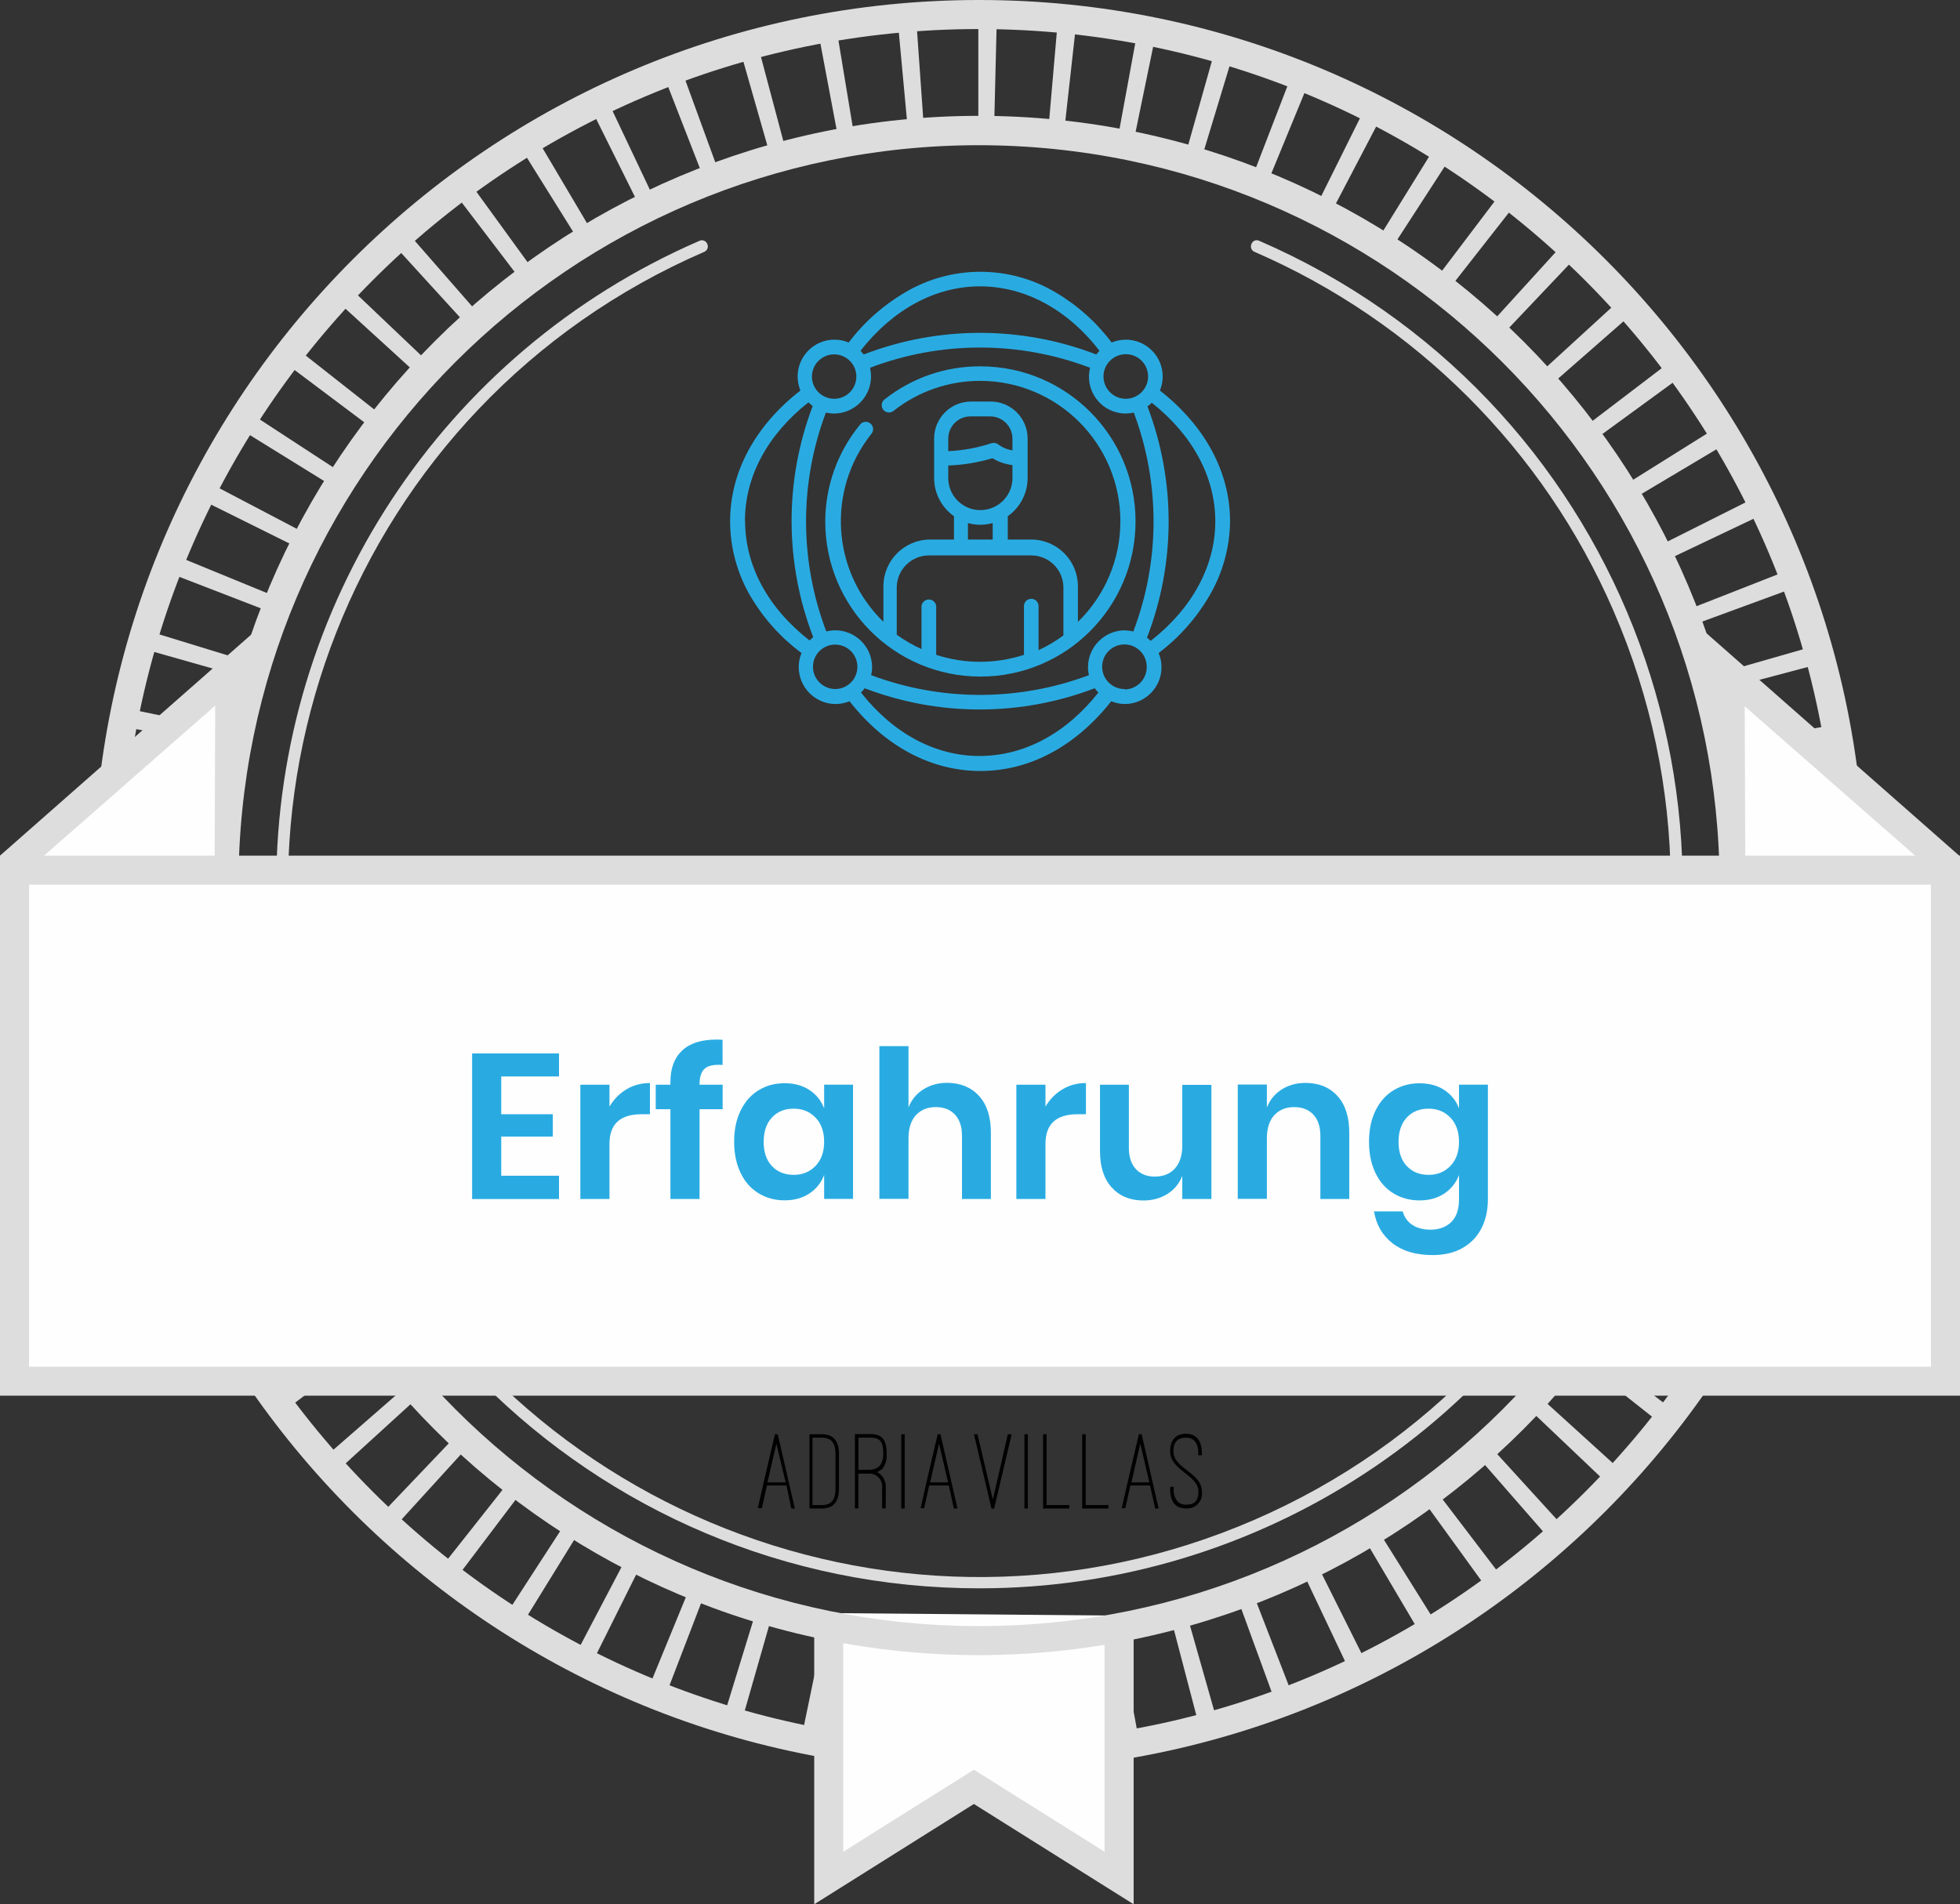
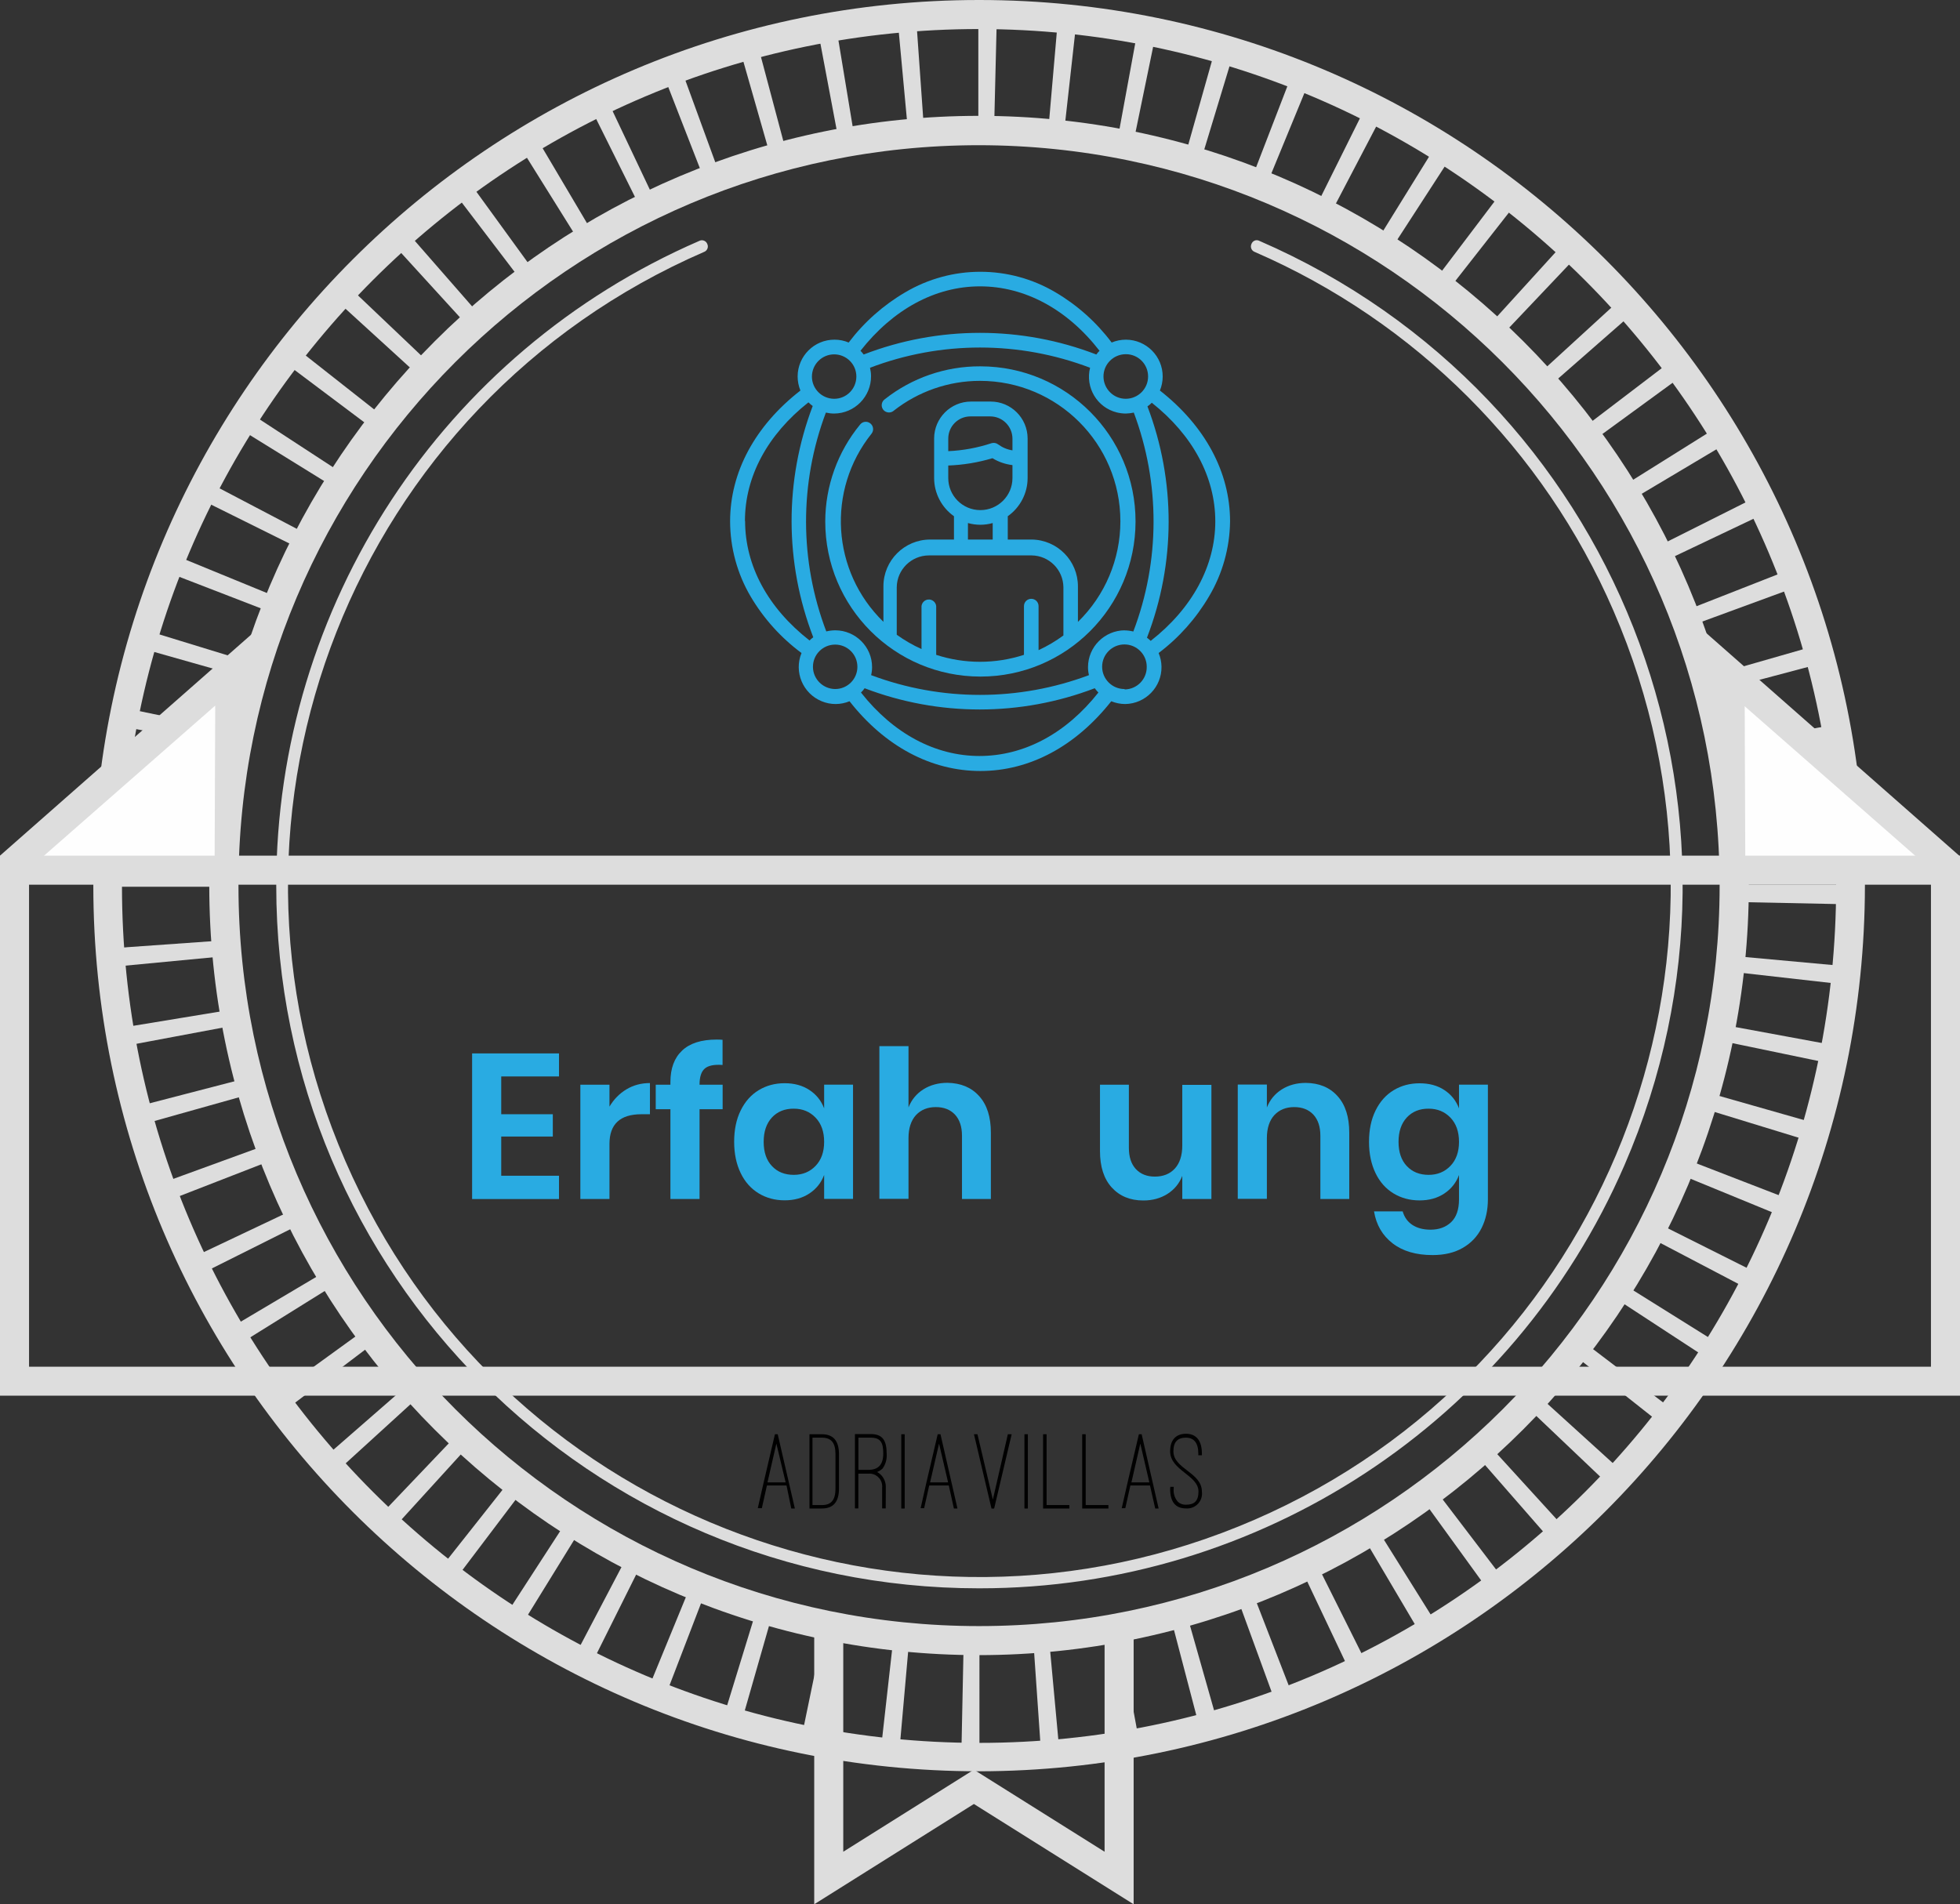
<svg xmlns="http://www.w3.org/2000/svg" version="1.1" id="Layer_1" x="0px" y="0px" viewBox="0 0 246.98 240" style="enable-background:new 0 0 246.98 240;" xml:space="preserve">
  <rect x="0" y="0" width="246.98" height="240" fill="#333333" stroke="none" />
  <style type="text/css">
	.st0{fill:#DDDDDD;}
	.st1{fill:#FEFEFE;}
	.st2{enable-background:new    ;}
	.st3{fill:#29ABE2;}
</style>
  <g id="Layer_2_1_">
    <g id="Layer_1-2">
      <path class="st0" d="M123.37,223.24c-61.65-0.01-111.62-49.98-111.61-111.63S61.74-0.01,123.39,0    C185.03,0.01,235,49.98,235,111.62C234.93,173.24,184.99,223.17,123.37,223.24z M123.37,3.66c-59.65,0-108,48.35-108,108    s48.35,108,108,108s108-48.35,108-108l0,0C231.33,52.03,183,3.7,123.37,3.66z" />
      <path class="st0" d="M123.42,220.67L123.42,220.67c-0.76,0-1.52,0-2.27,0l0.27-13.17h2V220.67z M131.15,220.4l-0.91-13.14l2-0.17    l1.21,13.12C132.71,220.28,131.93,220.35,131.15,220.4z M113.37,220.22l-2.31-0.23l1.47-13.1c0.68,0.08,1.35,0.15,2,0.21    L113.37,220.22z M141.16,219.22l-2.14-13c0.68-0.11,1.35-0.23,2-0.36l2.41,13L141.16,219.22z M103.39,218.84    c-0.76-0.14-1.52-0.29-2.27-0.45l2.67-12.9c0.67,0.14,1.33,0.27,2,0.39L103.39,218.84z M151,217.14l-3.34-12.75    c0.67-0.17,1.33-0.35,2-0.54l3.6,12.68L151,217.14z M93.57,216.56l-2.24-0.66l3.87-12.6l2,0.58L93.57,216.56z M160.57,214.14    l-4.52-12.38c0.65-0.23,1.29-0.47,1.93-0.72l4.76,12.28L160.57,214.14z M84,213.36c-0.73-0.28-1.45-0.57-2.17-0.87l5-12.18    l1.89,0.76L84,213.36z M169.91,210.26l-5.64-11.9c0.61-0.3,1.23-0.59,1.84-0.9l5.89,11.79c-0.68,0.35-1.37,0.68-2.07,1.01H169.91z     M74.77,209.26c-0.7-0.34-1.39-0.7-2.07-1.06l6.12-11.66l1.83,0.93L74.77,209.26z M178.77,205.53l-6.7-11.34l1.74-1.06l7,11.2    c-0.67,0.42-1.33,0.83-2,1.22L178.77,205.53z M66,204.37c-0.66-0.41-1.32-0.82-2-1.24l7.17-11.06c0.58,0.38,1.15,0.74,1.74,1.1    L66,204.37z M187.23,200l-7.73-10.67c0.55-0.4,1.1-0.8,1.64-1.21l8,10.5C188.48,199.12,187.85,199.58,187.23,200z M57.67,198.67    l-1.84-1.42L64,186.91c0.53,0.42,1.07,0.84,1.62,1.25L57.67,198.67z M195.1,193.77l-8.67-9.93c0.51-0.44,1-0.9,1.52-1.36    l8.88,9.74L195.1,193.77z M49.93,192.24c-0.58-0.52-1.15-1.05-1.71-1.59l9.09-9.54c0.49,0.47,1,0.93,1.49,1.39L49.93,192.24z     M202.37,186.8l-9.55-9.08c0.47-0.5,0.94-1,1.4-1.5l9.78,8.88C203.43,185.67,202.9,186.24,202.37,186.8z M42.8,185.12    c-0.52-0.57-1-1.15-1.55-1.74l9.93-8.66c0.44,0.51,0.9,1,1.36,1.52L42.8,185.12z M209,179.2l-10.37-8.2l1.25-1.62l10.51,8    C209.92,178,209.45,178.59,209,179.2z M36.4,177.38c-0.47-0.61-0.93-1.24-1.38-1.86l10.67-7.73c0.39,0.55,0.8,1.1,1.21,1.64    L36.4,177.38z M214.84,171l-11-7.19c0.37-0.57,0.73-1.15,1.09-1.73l11.2,7C215.69,169.71,215.27,170.37,214.84,171z M30.67,169.09    c-0.41-0.67-0.81-1.33-1.2-2l11.33-6.72c0.35,0.59,0.7,1.17,1.06,1.75L30.67,169.09z M220,162.31l-11.67-6.12    c0.32-0.6,0.63-1.21,0.94-1.83l11.73,5.88C220.66,160.94,220.31,161.63,220,162.31z M25.81,160.31c-0.35-0.69-0.68-1.39-1-2.09    l11.9-5.64c0.29,0.62,0.59,1.23,0.89,1.83L25.81,160.31z M224.27,153.18l-12.18-5c0.26-0.63,0.52-1.27,0.77-1.91l12.23,4.73    c-0.28,0.74-0.57,1.47-0.87,2.18H224.27z M21.69,151.11c-0.29-0.72-0.56-1.45-0.82-2.18l12.37-4.51l0.72,1.92L21.69,151.11z     M227.63,143.69L215,139.82c0.2-0.66,0.39-1.31,0.58-2l12.67,3.61C228.08,142.2,227.86,143,227.63,143.69z M18.48,141.56    c-0.22-0.75-0.42-1.5-0.62-2.25L30.61,136c0.17,0.66,0.35,1.32,0.54,2L18.48,141.56z M230.14,133.93l-12.9-2.68    c0.14-0.67,0.27-1.34,0.4-2l13,2.4C230.45,132.41,230.3,133.17,230.14,133.93z M16.14,131.75c-0.14-0.76-0.28-1.52-0.4-2.29    l13-2.14c0.11,0.67,0.22,1.34,0.35,2L16.14,131.75z M231.73,124l-13.09-1.48c0.08-0.67,0.15-1.35,0.21-2l13.12,1.2    C231.9,122.45,231.82,123.21,231.73,124z M14.78,121.8c-0.07-0.77-0.13-1.54-0.19-2.32l13.14-0.93c0.05,0.68,0.11,1.36,0.17,2    L14.78,121.8z M232.4,113.96l-13.17-0.27c0-0.68,0-1.37,0-2v-0.2h13.18v0.2c0.02,0.7,0.01,1.48-0.01,2.25V113.96z M27.49,111.76    H14.31v-0.1c0-0.74,0-1.48,0-2.21l13.17,0.25c0,0.65,0,1.3,0,2L27.49,111.76z M219,104.61c-0.05-0.68-0.11-1.35-0.17-2l13.17-1.26    c0.07,0.77,0.13,1.54,0.19,2.32L219,104.61z M27.88,102.86l-13.12-1.19c0.07-0.77,0.15-1.54,0.23-2.31l13.1,1.47    C28,101.5,27.94,102.18,27.88,102.86z M217.96,95.86c-0.11-0.67-0.23-1.33-0.36-2l13-2.43c0.14,0.76,0.28,1.52,0.41,2.29    L217.96,95.86z M29.09,94.09l-13-2.39c0.14-0.77,0.29-1.53,0.45-2.29l12.9,2.67C29.33,92.75,29.21,93.42,29.09,94.09z     M216.09,87.17l-0.54-2l12.66-3.63c0.22,0.75,0.42,1.5,0.62,2.25L216.09,87.17z M31.09,85.47l-12.67-3.59    c0.21-0.74,0.43-1.49,0.66-2.23l12.59,3.86C31.47,84.16,31.28,84.82,31.09,85.47z M213.46,78.72c-0.23-0.64-0.47-1.27-0.72-1.91    L225,72c0.29,0.73,0.56,1.45,0.83,2.18L213.46,78.72z M33.9,77.07l-12.29-4.75c0.28-0.73,0.57-1.45,0.86-2.16l12.19,5    C34.4,75.79,34.15,76.43,33.9,77.07z M210.05,70.57c-0.29-0.62-0.59-1.23-0.9-1.83l11.78-5.91c0.35,0.69,0.69,1.39,1,2.09    L210.05,70.57z M37.48,69l-11.8-5.86c0.35-0.7,0.7-1.39,1.06-2.08l11.67,6.12C38.09,67.74,37.78,68.34,37.48,69z M205.89,62.82    c-0.35-0.59-0.7-1.17-1.06-1.75l11.18-7c0.41,0.65,0.81,1.31,1.21,2L205.89,62.82z M41.79,61.21l-11.2-6.93    c0.41-0.66,0.82-1.32,1.25-2l11,7.18C42.51,60.06,42.15,60.63,41.79,61.21z M201,55.37c-0.4-0.55-0.81-1.1-1.22-1.64l10.5-8    c0.46,0.61,0.93,1.23,1.38,1.86L201,55.37z M46.8,53.9L36.28,46c0.47-0.62,0.94-1.23,1.42-1.84l10.35,8.15    C47.63,52.81,47.21,53.36,46.8,53.9z M195.5,48.45c-0.45-0.51-0.9-1-1.36-1.52l9.72-8.9c0.53,0.58,1,1.15,1.55,1.74L195.5,48.45z     M52.5,47.09l-9.73-8.88c0.52-0.57,1-1.14,1.58-1.7l9.55,9.08c-0.52,0.49-0.99,0.99-1.45,1.5H52.5z M189.42,42.09l-1.5-1.4    l8.86-9.74c0.58,0.52,1.14,1.05,1.7,1.58L189.42,42.09z M58.71,40.82l-8.88-9.73l1.73-1.55l8.67,9.92    C59.72,39.9,59.22,40.36,58.71,40.82z M182.71,36.27L181.05,35L189,24.5c0.62,0.46,1.23,0.93,1.83,1.41L182.71,36.27z     M65.52,35.15l-8-10.5c0.62-0.47,1.24-0.93,1.86-1.38l7.74,10.66L65.52,35.15z M175.46,31.15L173.73,30l6.93-11.2    c0.66,0.41,1.32,0.82,2,1.24L175.46,31.15z M72.81,30.15L65.85,19c0.66-0.41,1.32-0.82,2-1.21l6.71,11.34L72.81,30.15z     M167.81,26.66L166,25.7l5.86-11.79c0.7,0.34,1.39,0.69,2.07,1.05L167.81,26.66z M80.52,25.84L74.63,14l2.09-1l5.64,11.9    c-0.61,0.31-1.23,0.61-1.83,0.92L80.52,25.84z M159.77,22.91l-1.9-0.76l4.74-12.29c0.73,0.28,1.45,0.57,2.17,0.87L159.77,22.91z     M88.6,22.25L83.83,10L86,9.13l4.52,12.38c-0.64,0.23-1.28,0.49-1.91,0.72L88.6,22.25z M151.42,19.92l-2-0.57L153,6.67    c0.75,0.21,1.5,0.43,2.24,0.66L151.42,19.92z M97,19.41L93.38,6.74c0.74-0.21,1.49-0.42,2.23-0.61L99,18.87    C98.33,19.04,97.67,19.22,97,19.41z M142.87,17.72c-0.67-0.14-1.33-0.27-2-0.39l2.39-13l2.28,0.44L142.87,17.72z M105.62,17.38    l-2.44-12.95L105.47,4l2.15,13C106.95,17.12,106.28,17.25,105.62,17.38L105.62,17.38z M134.12,16.33l-2-0.2L133.26,3    c0.77,0.07,1.55,0.15,2.32,0.24L134.12,16.33z M114.38,16.15L113.16,3l2.32-0.19L116.41,16C115.73,16,115.05,16.09,114.38,16.15    L114.38,16.15z M125.28,15.75h-2V2.56h0.15h2.17L125.28,15.75z" />
-       <polygon class="st1" points="104.43,203.3 104.43,236.69 122.72,225.2 141.02,236.69 141.02,203.62   " />
      <polygon class="st0" points="142.85,240 122.72,227.36 102.6,240 102.6,204.72 106.26,204.72 106.26,233.38 122.72,223.04     139.19,233.38 139.19,204.72 142.85,204.72   " />
      <path class="st0" d="M123.37,208.6c-53.57,0-97-43.43-97-97s43.43-97,97-97s97,43.43,97,97v0    C220.32,165.15,176.92,208.55,123.37,208.6z M123.37,18.3c-51.54,0-93.32,41.78-93.32,93.32s41.78,93.32,93.32,93.32    s93.32-41.78,93.32-93.32C216.63,60.1,174.89,18.36,123.37,18.3z" />
      <path class="st0" d="M123.37,200.18c-48.92,0-88.57-39.66-88.56-88.58c0-35.28,20.95-67.2,53.31-81.24    c0.35-0.18,0.79-0.04,0.97,0.31c0.01,0.02,0.02,0.04,0.03,0.07c0.18,0.36,0.03,0.8-0.33,0.98c-0.02,0.01-0.03,0.02-0.05,0.02    c-44.13,19.15-64.38,70.44-45.23,114.57s70.44,64.38,114.57,45.23s64.38-70.44,45.23-114.57c-8.79-20.27-24.96-36.44-45.23-45.23    c-0.37-0.15-0.55-0.58-0.4-0.95c0.01-0.02,0.01-0.03,0.02-0.05c0.14-0.37,0.54-0.56,0.91-0.42c0.03,0.01,0.06,0.02,0.09,0.04    c44.87,19.47,65.46,71.63,45.99,116.51c-14.04,32.37-45.96,53.31-81.24,53.31L123.37,200.18z" />
      <polygon class="st1" points="29.63,109.56 29.63,98.93 33.21,81.13 1.82,109.34   " />
      <polygon class="st0" points="2.46,110.55 0,107.84 35.04,77 29.89,100.69 29.9,110.1 27.04,110.07 27.12,88.93   " />
      <polygon class="st1" points="217.34,109.64 217.34,99.01 213.76,81.21 245.15,109.42   " />
      <polygon class="st0" points="244.51,110.63 246.97,107.92 211.93,77.08 217.08,100.77 217.07,110.18 219.93,110.15 219.85,89.01       " />
-       <rect x="1.83" y="109.67" class="st1" width="243.32" height="64.41" />
      <path class="st0" d="M247,175.9H0v-68.06h247V175.9z M3.66,172.25h239.66V111.5H3.66V172.25z" />
      <g class="st2">
        <path class="st3" d="M63.16,135.67v4.76h6.5v2.81h-6.5v4.94h7.28v2.94H59.49v-18.36h10.95v2.91H63.16z" />
        <path class="st3" d="M78.94,137.29c0.88-0.53,1.87-0.79,2.96-0.79v3.93h-1.07c-2.69,0-4.03,1.25-4.03,3.74v6.94h-3.67v-14.4h3.67     v2.76C77.35,138.54,78.06,137.82,78.94,137.29z" />
        <path class="st3" d="M88.8,134.68c-0.43,0.38-0.65,1.05-0.65,2v0.03h2.91v3.09h-2.91v11.31h-3.67V139.8h-1.85v-3.09h1.85v-0.34     c0-1.72,0.49-3.04,1.47-3.96c0.98-0.93,2.43-1.39,4.35-1.39c0.33,0,0.58,0.01,0.75,0.03v3.17     C89.98,134.14,89.23,134.3,88.8,134.68z" />
        <path class="st3" d="M102,137.38c0.87,0.57,1.48,1.34,1.85,2.31v-2.99h3.64v14.4h-3.64v-3.02c-0.36,0.97-0.98,1.75-1.85,2.33     c-0.87,0.58-1.91,0.87-3.12,0.87c-1.21,0-2.31-0.29-3.28-0.88c-0.97-0.59-1.73-1.44-2.27-2.56s-0.82-2.43-0.82-3.94     s0.27-2.82,0.82-3.94c0.55-1.12,1.3-1.97,2.27-2.56c0.97-0.59,2.06-0.88,3.28-0.88C100.1,136.52,101.14,136.81,102,137.38z      M97.27,140.84c-0.69,0.75-1.04,1.77-1.04,3.07s0.35,2.32,1.04,3.05c0.69,0.74,1.61,1.11,2.76,1.11c1.11,0,2.02-0.38,2.74-1.13     s1.08-1.76,1.08-3.03c0-1.28-0.36-2.3-1.08-3.05s-1.63-1.13-2.74-1.13C98.88,139.72,97.96,140.1,97.27,140.84z" />
        <path class="st3" d="M123.38,138.14c0.99,1.09,1.48,2.63,1.48,4.6v8.37h-3.64v-7.96c0-1.14-0.29-2.03-0.88-2.67     c-0.59-0.63-1.4-0.95-2.42-0.95c-1.04,0-1.87,0.34-2.5,1.01c-0.62,0.68-0.94,1.65-0.94,2.91v7.64h-3.67v-19.24h3.67v7.72     c0.38-0.97,1.01-1.73,1.88-2.28c0.88-0.55,1.89-0.82,3.03-0.82C121.06,136.5,122.39,137.04,123.38,138.14z" />
-         <path class="st3" d="M133.88,137.29c0.88-0.53,1.87-0.79,2.96-0.79v3.93h-1.07c-2.69,0-4.03,1.25-4.03,3.74v6.94h-3.67v-14.4     h3.67v2.76C132.28,138.54,133,137.82,133.88,137.29z" />
        <path class="st3" d="M152.65,136.71v14.4h-3.67v-2.91c-0.38,0.97-1.01,1.73-1.88,2.28c-0.88,0.55-1.89,0.82-3.03,0.82     c-1.66,0-2.99-0.55-3.98-1.64c-0.99-1.09-1.48-2.62-1.48-4.58v-8.37h3.64v7.96c0,1.14,0.29,2.03,0.88,2.67     c0.59,0.63,1.39,0.95,2.39,0.95c1.06,0,1.9-0.34,2.52-1.01c0.62-0.68,0.94-1.65,0.94-2.91v-7.64H152.65z" />
        <path class="st3" d="M168.54,138.14c0.99,1.09,1.48,2.63,1.48,4.6v8.37h-3.64v-7.96c0-1.14-0.29-2.03-0.88-2.67     c-0.59-0.63-1.4-0.95-2.42-0.95c-1.04,0-1.87,0.34-2.5,1.01c-0.62,0.68-0.94,1.65-0.94,2.91v7.64h-3.67v-14.4h3.67v2.89     c0.38-0.97,1.01-1.73,1.88-2.28c0.88-0.55,1.88-0.82,3.03-0.82C166.22,136.5,167.55,137.04,168.54,138.14z" />
        <path class="st3" d="M182,137.38c0.87,0.57,1.48,1.34,1.85,2.31v-2.99h3.64v14.46c0,1.33-0.26,2.54-0.79,3.6     c-0.53,1.07-1.32,1.9-2.37,2.51c-1.05,0.61-2.32,0.91-3.81,0.91c-2.08,0-3.76-0.49-5.04-1.48c-1.28-0.99-2.06-2.33-2.34-4.03     h3.61c0.21,0.73,0.61,1.3,1.21,1.7s1.37,0.61,2.3,0.61c1.07,0,1.94-0.32,2.6-0.95c0.66-0.63,0.99-1.59,0.99-2.87v-3.07     c-0.36,0.97-0.98,1.75-1.85,2.33c-0.87,0.58-1.91,0.87-3.12,0.87s-2.31-0.29-3.28-0.88c-0.97-0.59-1.73-1.44-2.27-2.56     s-0.82-2.43-0.82-3.94s0.27-2.82,0.82-3.94c0.55-1.12,1.3-1.97,2.27-2.56c0.97-0.59,2.06-0.88,3.28-0.88     S181.14,136.81,182,137.38z M177.27,140.84c-0.69,0.75-1.04,1.77-1.04,3.07s0.35,2.32,1.04,3.05c0.69,0.74,1.61,1.11,2.76,1.11     c1.11,0,2.02-0.38,2.74-1.13c0.72-0.75,1.08-1.76,1.08-3.03c0-1.28-0.36-2.3-1.08-3.05c-0.72-0.75-1.63-1.13-2.74-1.13     C178.88,139.72,177.96,140.1,177.27,140.84z" />
      </g>
      <path d="M118.33,181.94l1.14,4.89h-2.27L118.33,181.94z M120.2,190.12h0.45l-2.14-9.36h-0.35l-1.42,6.07l0,0l-0.73,3.25h0.44    l0.64-2.86h2.47L120.2,190.12z M114,180.76h-0.43v9.36H114L114,180.76z M108.17,181.19h1.53c1.24,0,1.6,0.58,1.6,2    s-0.64,2.06-1.88,2.06h-1.25V181.19z M111.62,187.51c0.03-0.61-0.19-1.21-0.63-1.65c-0.14-0.14-0.3-0.25-0.47-0.34    c0.25-0.1,0.49-0.25,0.69-0.43c0.39-0.54,0.57-1.2,0.52-1.86c0-1.71-0.53-2.49-2-2.49h-2v9.37h0.43v-4.38h1.25    c0.89-0.08,1.67,0.57,1.75,1.45c0.01,0.11,0.01,0.22,0,0.33v2.6h0.45L111.62,187.51z M103.55,181.19c1.21,0,1.73,0.65,1.73,2.1    v4.3c0,1.45-0.52,2.1-1.73,2.1h-1.17v-8.5L103.55,181.19z M103.55,190.12c1.49,0,2.17-0.86,2.17-2.53v-4.3    c0-1.67-0.68-2.53-2.17-2.53H102v9.36H103.55z M97.83,181.94l1.17,4.89h-2.29L97.83,181.94z M99.71,190.12h0.45L98,180.76h-0.35    l-1.42,6.07l0,0l-0.74,3.25H96l0.64-2.86h2.47L99.71,190.12z" />
      <path d="M147.45,187.64c0,1.65,0.67,2.47,2,2.47c1.03,0.08,1.93-0.69,2.01-1.72c0.01-0.14,0.01-0.28-0.01-0.41    c0-2.4-3.59-2.85-3.59-5.07c0-1.21,0.57-1.72,1.57-1.72s1.57,0.64,1.57,2v0.22h0.45v-0.22c0-1.61-0.7-2.49-2-2.49s-2,0.81-2,2.21    c0,2.42,3.57,3,3.57,5.07c0,1.24-0.57,1.66-1.57,1.66c-0.36,0.02-0.72-0.1-1-0.34c-0.42-0.46-0.62-1.08-0.55-1.7v-0.21h-0.43    L147.45,187.64z M143.69,181.94l1.14,4.89h-2.26L143.69,181.94z M145.57,190.12H146l-2.14-9.36h-0.35l-1.42,6.07l0,0l-0.74,3.25    h0.45l0.64-2.86h2.47L145.57,190.12z M139.67,189.69h-2.86v-8.93h-0.44v9.36h3.3V189.69z M134.75,189.69h-2.87v-8.93h-0.44v9.36    h3.31V189.69z M129.52,180.76h-0.43v9.36h0.43V180.76z M123.17,180.76h-0.44l2.21,9.37h0.33l2.21-9.37H127l-1.89,8.24    L123.17,180.76z" />
      <path class="st3" d="M123.49,46.17c-4.35-0.01-8.58,1.45-12,4.15c-0.41,0.29-0.51,0.87-0.22,1.28s0.87,0.51,1.28,0.22    c0.02-0.02,0.04-0.03,0.06-0.05c3.1-2.44,6.93-3.77,10.87-3.77c9.78,0,17.7,7.92,17.7,17.7c0,4.78-1.93,9.35-5.35,12.68v-4.47    c0.01-3.24-2.6-5.88-5.84-5.91h-3v-2.79c0-0.05,0-0.1,0-0.15c1.56-1.1,2.5-2.9,2.5-4.81v-5c-0.01-2.56-2.09-4.64-4.65-4.64h-2.48    c-2.56,0-4.64,2.08-4.65,4.64v5c0,1.91,0.94,3.71,2.5,4.81c0,0.05,0,0.1,0,0.15V68h-3c-3.25,0-5.89,2.64-5.89,5.89v4.48    c-6.53-6.34-7.18-16.6-1.5-23.71c0.32-0.4,0.25-0.98-0.15-1.3c-0.4-0.32-0.98-0.25-1.29,0.15c-2.83,3.44-4.38,7.75-4.39,12.2    c-0.01,10.8,8.74,19.55,19.54,19.56c10.8,0.01,19.55-8.74,19.56-19.54s-8.74-19.55-19.54-19.56c-0.01,0-0.01,0-0.02,0H123.49z     M119.49,55.28c0-1.55,1.25-2.8,2.8-2.8l0,0h2.48c1.55,0,2.8,1.25,2.81,2.8v1.48c-0.65-0.1-1.27-0.36-1.8-0.75    c-0.24-0.19-0.56-0.24-0.85-0.15c-1.76,0.58-3.59,0.92-5.44,1V55.28z M119.49,58.67c1.89-0.07,3.76-0.38,5.57-0.92    c0.77,0.47,1.63,0.76,2.52,0.87v1.63c0,2.23-1.81,4.04-4.05,4.04c-2.23,0-4.04-1.81-4.04-4.04L119.49,58.67z M121.97,65.92    c1.02,0.29,2.1,0.29,3.12,0V68h-3.12V65.92z M117.97,82.53v-6.14c-0.05-0.51-0.51-0.88-1.02-0.83c-0.44,0.05-0.78,0.39-0.83,0.83    v5.41c-1.1-0.49-2.14-1.1-3.12-1.8v-6c0.03-2.21,1.83-3.99,4.05-4H130c2.2,0.03,3.97,1.8,4,4v6c0,0.03,0,0.06,0,0.09    c-0.98,0.72-2.03,1.34-3.13,1.85v-5.55c0-0.51-0.41-0.92-0.92-0.92c-0.51,0-0.92,0.41-0.92,0.92c0,0,0,0,0,0v6.14    c-3.6,1.17-7.47,1.17-11.07,0H117.97z" />
      <path class="st3" d="M146.16,49.22c0.23-0.56,0.35-1.16,0.35-1.76c0.01-2.56-2.07-4.64-4.63-4.65c-0.62,0-1.23,0.12-1.8,0.36    c-1.92-2.56-4.33-4.71-7.08-6.33c-5.84-3.45-13.09-3.45-18.93,0c-2.77,1.62-5.19,3.77-7.13,6.33c-0.56-0.24-1.17-0.36-1.78-0.36    c-2.56-0.01-4.64,2.07-4.65,4.63c0,0.61,0.12,1.22,0.35,1.78C95.14,53.67,92,59.5,92,65.71c0.01,3.33,0.9,6.6,2.59,9.47    c1.64,2.78,3.82,5.2,6.41,7.12c-0.98,2.38,0.16,5.1,2.54,6.08c0.56,0.23,1.15,0.35,1.75,0.35c0.6,0,1.2-0.12,1.76-0.35    c4.45,5.68,10.28,8.79,16.49,8.79s12-3.11,16.49-8.79c0.56,0.23,1.16,0.35,1.76,0.35c2.56-0.04,4.61-2.15,4.57-4.71    c-0.01-0.59-0.13-1.17-0.36-1.72c2.56-1.93,4.71-4.35,6.34-7.12c1.71-2.87,2.62-6.13,2.66-9.47    C155,59.5,151.84,53.67,146.16,49.22z M141.74,79.44c-2.56,0.01-4.64,2.09-4.64,4.65c0,0.34,0.04,0.67,0.12,1    c-8.85,3.32-18.6,3.32-27.45,0c0.08-0.33,0.12-0.66,0.12-1c0.01-2.56-2.07-4.64-4.63-4.65c-0.38,0-0.77,0.05-1.14,0.14    c-3.38-8.88-3.4-18.69-0.05-27.58c0.35,0.08,0.7,0.12,1.05,0.12c2.58-0.02,4.66-2.14,4.64-4.72c0-0.35-0.05-0.71-0.13-1.05    c8.93-3.4,18.8-3.4,27.73,0c-0.62,2.49,0.88,5.01,3.37,5.63c0.37,0.09,0.76,0.14,1.14,0.14c0.34-0.01,0.67-0.05,1-0.12    c3.34,8.9,3.32,18.71-0.06,27.59c-0.37-0.09-0.74-0.14-1.12-0.14L141.74,79.44z M144.67,47.44c0.01,1.55-1.25,2.81-2.8,2.82    s-2.81-1.25-2.82-2.8s1.25-2.81,2.8-2.82c0.01,0,0.01,0,0.02,0C143.42,44.64,144.67,45.89,144.67,47.44c0,0.01,0,0.01,0,0.02    V47.44z M123.49,36.09c5.65,0,11,2.88,15.06,8.12c-0.15,0.15-0.28,0.3-0.4,0.47c-9.43-3.64-19.89-3.64-29.32,0    c-0.12-0.17-0.25-0.32-0.4-0.47C112.52,39,117.84,36.09,123.49,36.09z M105.12,44.66c1.55,0.01,2.8,1.26,2.79,2.81    c-0.01,1.55-1.26,2.8-2.81,2.79c-1.54-0.01-2.79-1.26-2.79-2.8C102.32,45.91,103.57,44.66,105.12,44.66z M93.87,65.66    c0-5.59,2.83-10.87,8-14.95c0.17,0.17,0.35,0.32,0.54,0.46c-3.57,9.39-3.55,19.77,0.07,29.15c-0.17,0.12-0.32,0.25-0.47,0.4    c-5.24-4.09-8.12-9.41-8.12-15.06H93.87z M102.44,84.04c0-1.55,1.25-2.8,2.8-2.8s2.8,1.25,2.8,2.8c0,1.55-1.25,2.8-2.8,2.8    c-1.52-0.01-2.77-1.23-2.8-2.75L102.44,84.04z M123.44,95.28c-5.59,0-10.87-2.82-14.95-8c0.17-0.16,0.33-0.34,0.46-0.54    c9.34,3.57,19.66,3.57,29,0c0.14,0.19,0.29,0.37,0.46,0.54c-4.07,5.16-9.35,8-15,8H123.44z M141.69,86.84    c-1.55,0-2.81-1.26-2.81-2.81c0-1.55,1.26-2.81,2.81-2.81s2.81,1.26,2.81,2.81c0,0,0,0.01,0,0.01c0.02,1.55-1.21,2.82-2.76,2.85    L141.69,86.84z M145,80.77c-0.15-0.14-0.31-0.28-0.47-0.4c3.62-9.38,3.64-19.76,0.06-29.15c0.2-0.14,0.38-0.29,0.55-0.46    c5.15,4.08,8,9.36,8,14.95S150.24,76.68,145,80.77z" />
    </g>
  </g>
</svg>